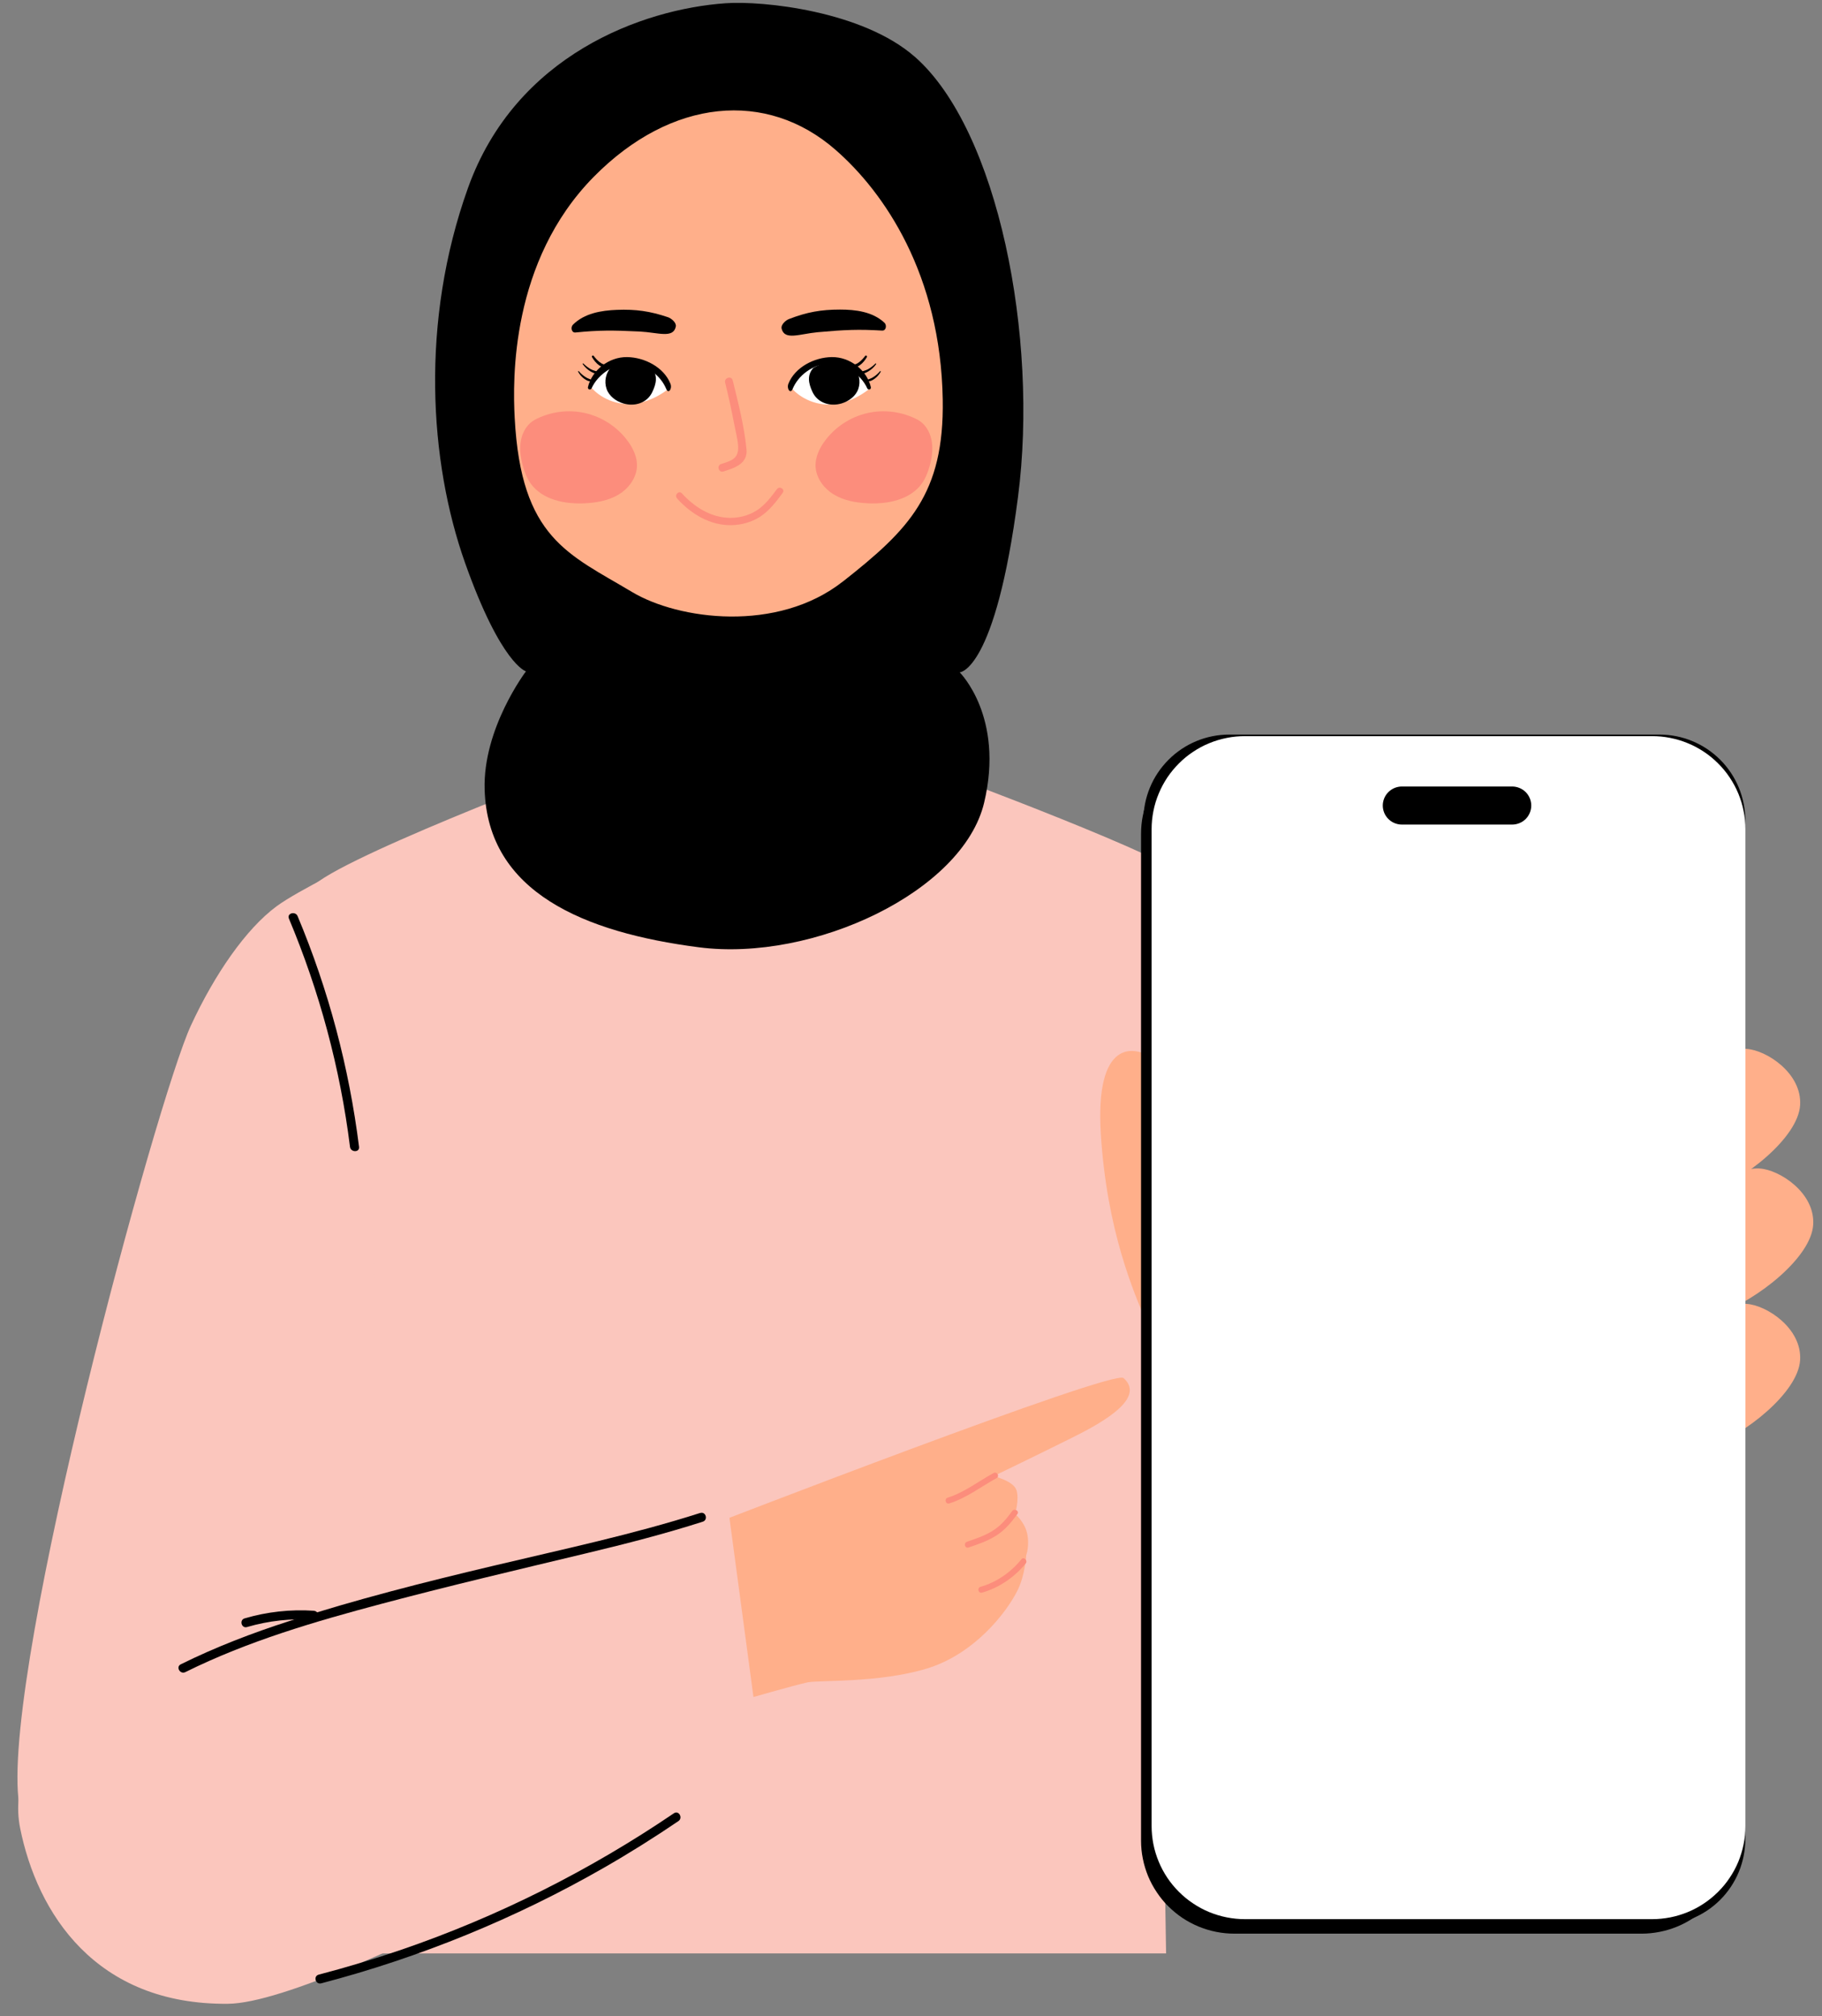
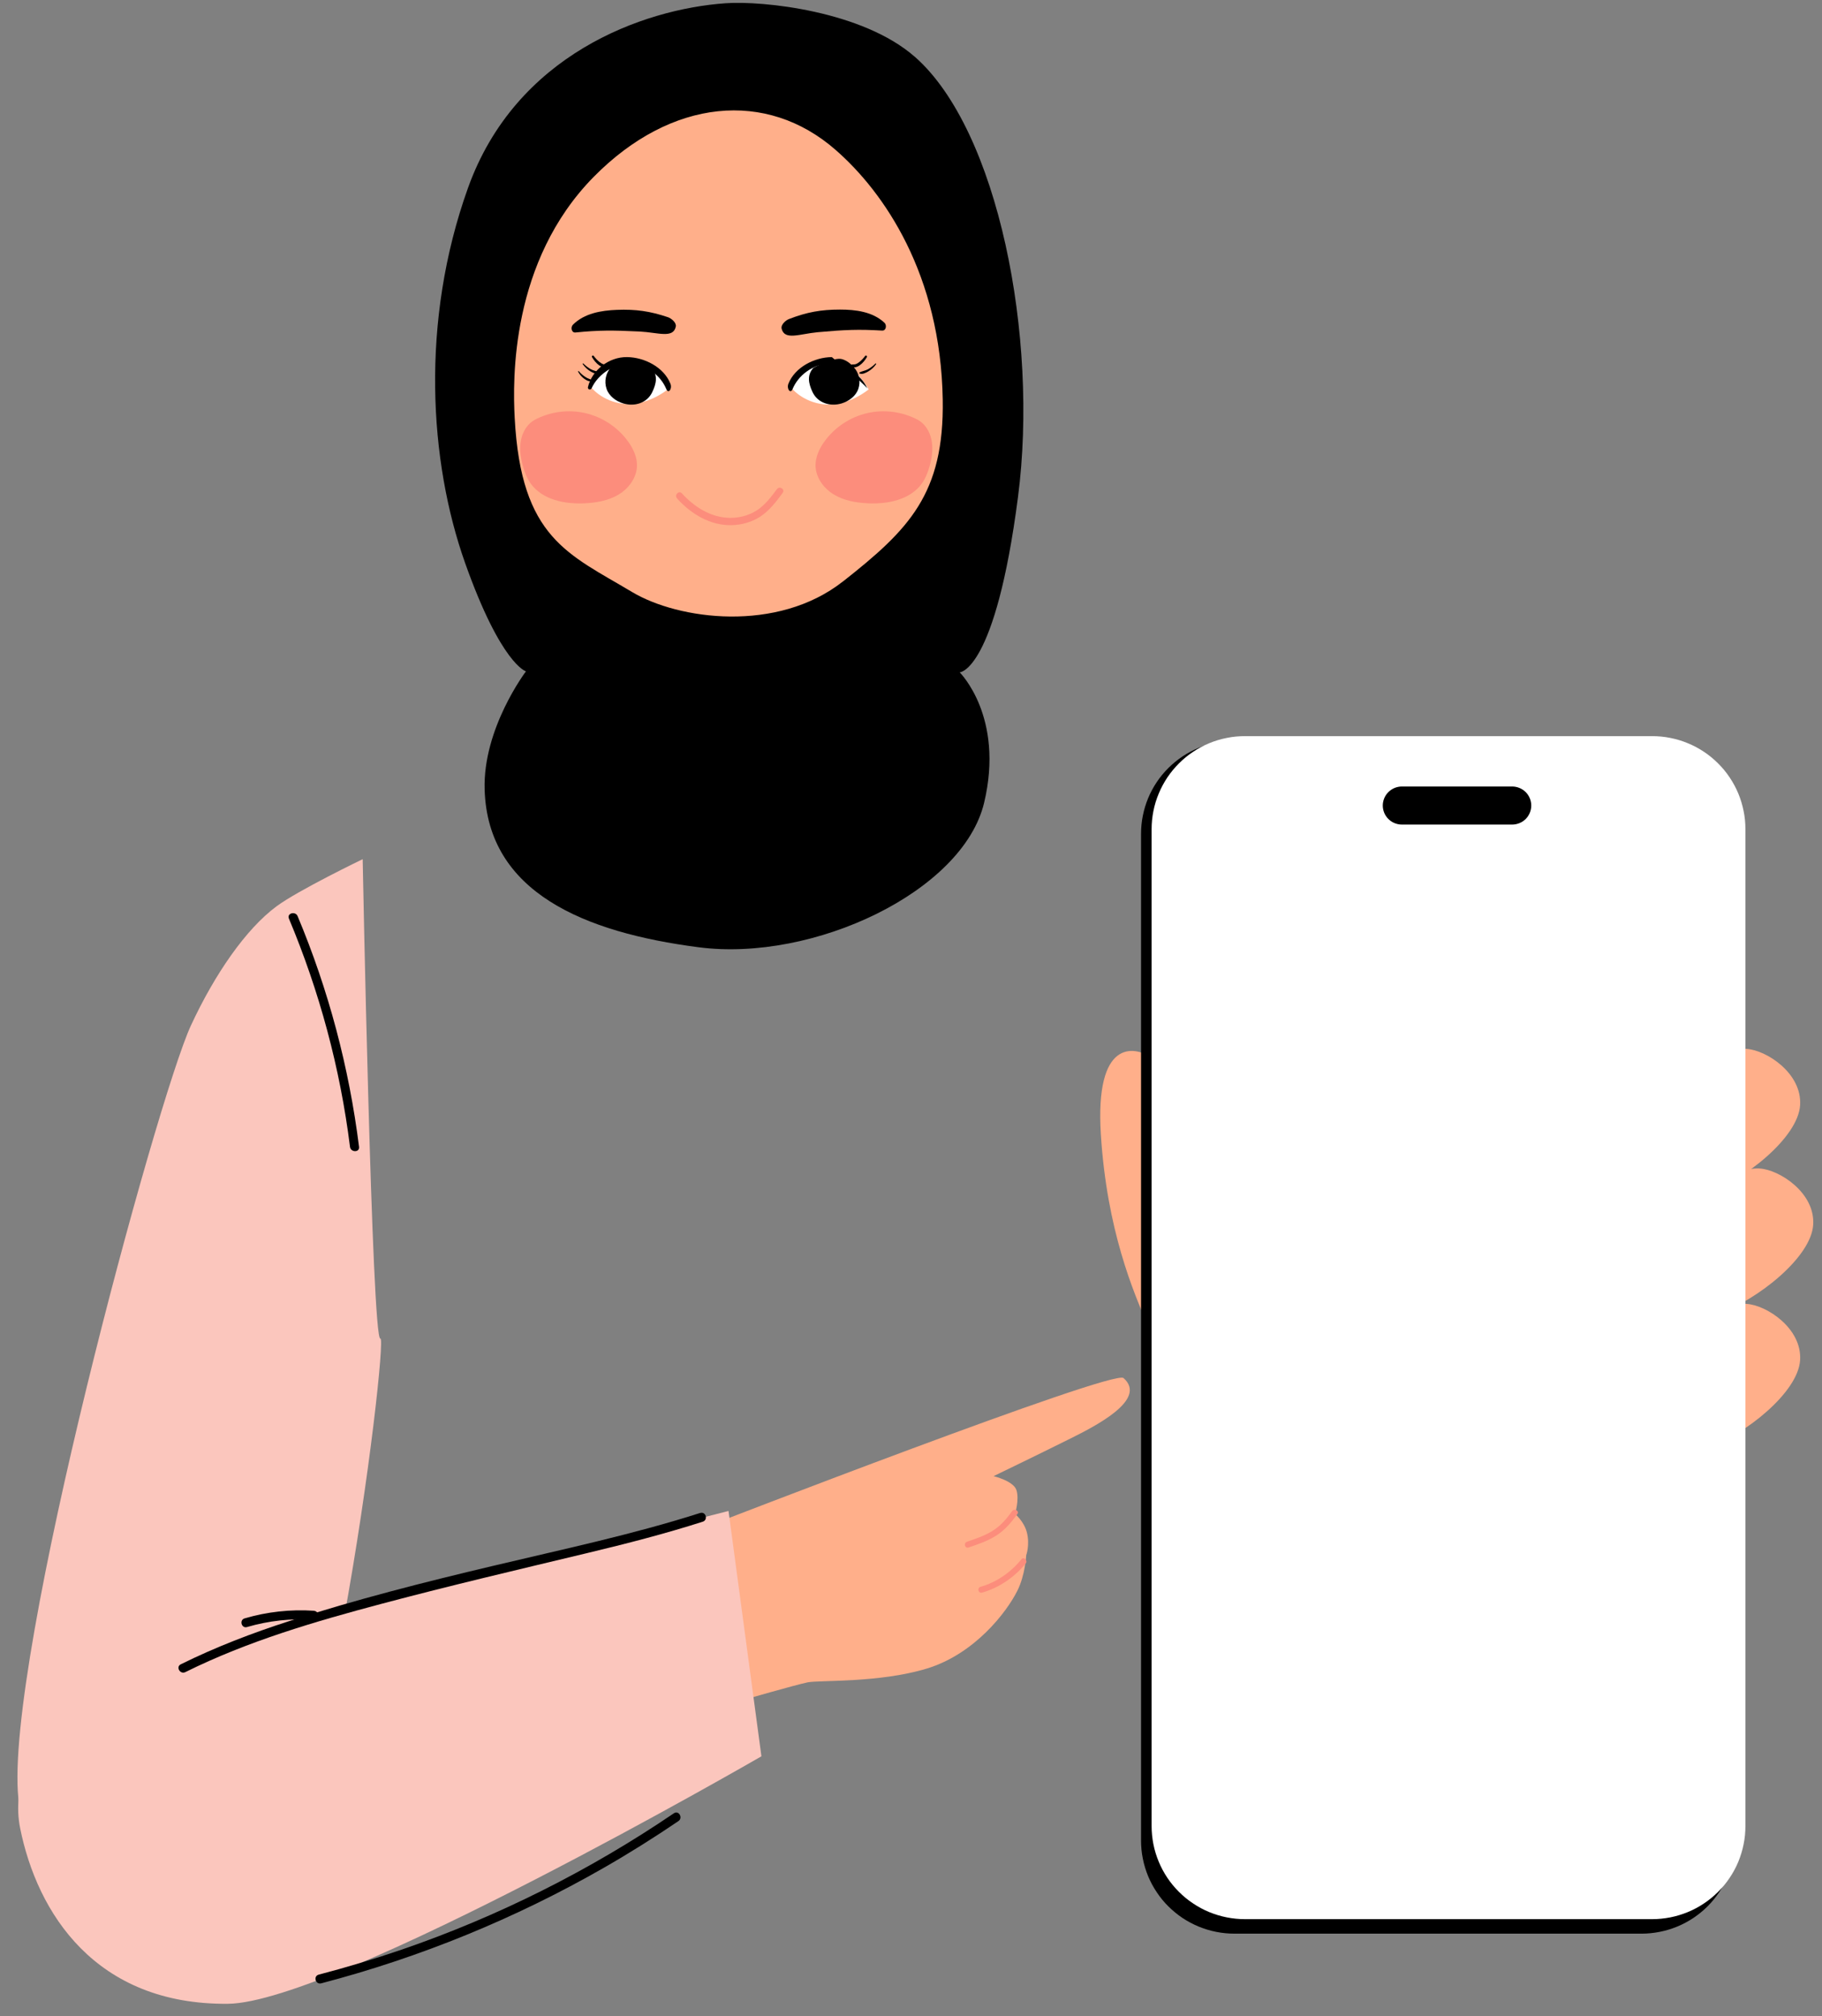
<svg xmlns="http://www.w3.org/2000/svg" width="169" zoomAndPan="magnify" viewBox="0 0 126.75 140.25" height="187" preserveAspectRatio="xMidYMid meet" version="1.0">
  <rect x="0" y="0" width="126.75" height="140.25" fill="#808080" stroke="none" />
  <defs>
    <clipPath id="295bcd1109">
-       <path d="M 79.379 51 L 121.414 51 L 121.414 134 L 79.379 134 Z M 79.379 51 " clip-rule="nonzero" />
-     </clipPath>
+       </clipPath>
    <clipPath id="bd69fa7c91">
      <path d="M 85.512 51.098 L 115.445 51.098 C 117.027 51.098 118.547 51.727 119.668 52.848 C 120.785 53.965 121.414 55.484 121.414 57.066 L 121.414 127.938 C 121.414 129.52 120.785 131.039 119.668 132.156 C 118.547 133.277 117.027 133.906 115.445 133.906 L 85.512 133.906 C 83.93 133.906 82.41 133.277 81.293 132.156 C 80.172 131.039 79.543 129.52 79.543 127.938 L 79.543 57.066 C 79.543 55.484 80.172 53.965 81.293 52.848 C 82.41 51.727 83.93 51.098 85.512 51.098 Z M 85.512 51.098 " clip-rule="nonzero" />
    </clipPath>
    <clipPath id="45405501ea">
      <path d="M 114 81 L 126.289 81 L 126.289 92 L 114 92 Z M 114 81 " clip-rule="nonzero" />
    </clipPath>
    <clipPath id="debc4cd48e">
      <path d="M 1 105 L 53 105 L 53 139.504 L 1 139.504 Z M 1 105 " clip-rule="nonzero" />
    </clipPath>
  </defs>
  <g clip-path="url(#295bcd1109)">
    <g clip-path="url(#bd69fa7c91)">
      <path fill="#000000" d="M 79.543 51.098 L 121.414 51.098 L 121.414 133.859 L 79.543 133.859 Z M 79.543 51.098 " fill-opacity="1" fill-rule="nonzero" />
    </g>
  </g>
-   <path fill="#fbc6bd" d="M 80.949 114.5 C 80.828 118.539 81.047 131.602 81.121 135.883 L 25.043 135.883 C 24.906 131.582 24.402 116.551 23.902 109.203 C 23.801 107.707 23.652 105.605 23.473 103.121 C 22.48 89.336 20.918 63.418 21.539 61.922 C 22.281 60.16 40.574 53.273 40.574 53.273 C 40.574 53.273 43.473 60.957 52.031 60.746 C 64.129 60.453 65.555 53.766 65.555 53.766 C 65.555 53.766 81.785 59.77 82.816 61.238 C 83.566 62.301 82.367 88.016 81.543 103.121 C 81.234 108.84 80.992 113.223 80.949 114.5 Z M 80.949 114.5 " fill-opacity="1" fill-rule="nonzero" />
  <path fill="#ffaf8a" d="M 66.422 29.172 C 65.691 34.215 63.219 39.309 59.066 42.156 C 56.996 43.574 54.516 44.434 51.617 44.445 C 48.785 44.457 46.16 43.723 43.836 42.434 C 39.098 39.809 35.605 34.895 34.113 29.367 C 33.031 25.375 33.492 16.031 34.945 9.844 C 35.773 6.316 44.387 1.551 49.531 1.504 C 56.797 1.441 63.445 3.742 65.844 8.434 C 68.246 13.133 67.457 22.02 66.422 29.172 Z M 66.422 29.172 " fill-opacity="1" fill-rule="nonzero" />
  <path fill="#fc8d7c" d="M 47.098 34.672 C 48.094 35.777 49.438 36.566 50.898 36.531 C 51.574 36.516 52.262 36.332 52.852 35.961 C 53.504 35.547 53.984 34.914 54.445 34.289 C 54.637 34.035 54.234 33.777 54.047 34.027 C 53.633 34.582 53.203 35.152 52.621 35.52 C 52.07 35.863 51.434 36.027 50.797 36.023 C 49.496 36.016 48.324 35.297 47.438 34.32 C 47.227 34.086 46.887 34.434 47.098 34.668 Z M 47.098 34.672 " fill-opacity="1" fill-rule="nonzero" />
  <path fill="#000000" d="M 63.641 3.953 C 60.023 0.77 53.098 0.039 50.461 0.227 C 44.703 0.637 35.875 3.809 32.555 13.078 C 29.234 22.348 29.852 32.109 32.359 39.172 C 34.867 46.234 36.59 46.699 36.59 46.699 C 36.59 46.699 33.578 50.664 33.715 54.938 C 33.934 62.074 40.648 64.867 48.617 65.895 C 56.582 66.926 66.984 62.023 68.461 55.844 C 69.891 49.852 66.762 46.77 66.762 46.77 C 66.762 46.77 69.246 46.719 70.82 34.559 C 72.258 23.461 69.445 9.055 63.645 3.953 Z M 58.648 40.441 C 54.07 44.047 47.191 43.109 43.969 41.18 C 39.539 38.531 36.246 37.449 35.805 29.066 C 35.664 26.426 35.508 18.176 41.312 12.293 C 46.707 6.828 53.34 6.234 58.133 10.43 C 61.52 13.387 65.438 19.105 65.582 27.789 C 65.695 34.367 63.219 36.844 58.652 40.441 Z M 58.648 40.441 " fill-opacity="1" fill-rule="nonzero" />
  <path fill="#000000" d="M 46.469 22.066 C 45.207 21.641 44.23 21.504 42.902 21.555 C 41.832 21.598 40.648 21.789 39.852 22.594 C 39.684 22.762 39.75 23.16 40.035 23.129 C 41.656 22.965 42.613 22.969 44.508 23.062 C 45.781 23.129 46.84 23.562 47.012 22.719 C 47.07 22.438 46.691 22.141 46.461 22.062 Z M 46.469 22.066 " fill-opacity="1" fill-rule="nonzero" />
  <path fill="#fc8d7c" d="M 37.184 29.211 C 38.262 28.633 39.547 28.461 40.738 28.742 C 41.93 29.02 43.012 29.746 43.715 30.742 C 44.062 31.23 44.324 31.801 44.312 32.398 C 44.297 33.219 43.75 33.969 43.047 34.395 C 42.34 34.824 41.5 34.969 40.676 35.012 C 39.289 35.078 37.734 34.766 36.922 33.641 C 36.66 33.273 36.492 32.844 36.371 32.406 C 36.207 31.816 36.129 31.195 36.246 30.602 C 36.363 30.004 36.715 29.465 37.188 29.211 Z M 37.184 29.211 " fill-opacity="1" fill-rule="nonzero" />
  <path fill="#fc8d7c" d="M 63.863 29.211 C 62.785 28.633 61.5 28.461 60.309 28.742 C 59.117 29.02 58.039 29.746 57.332 30.742 C 56.984 31.23 56.727 31.801 56.734 32.398 C 56.75 33.219 57.297 33.969 58 34.395 C 58.707 34.824 59.547 34.969 60.371 35.012 C 61.758 35.078 63.312 34.766 64.125 33.641 C 64.387 33.273 64.555 32.844 64.676 32.406 C 64.84 31.816 64.918 31.195 64.801 30.602 C 64.684 30.004 64.332 29.465 63.859 29.211 Z M 63.863 29.211 " fill-opacity="1" fill-rule="nonzero" />
  <path fill="#000000" d="M 54.898 22.188 C 56.141 21.711 57.109 21.535 58.438 21.535 C 59.508 21.535 60.699 21.676 61.527 22.449 C 61.703 22.613 61.652 23.012 61.367 22.996 C 59.738 22.898 58.777 22.938 56.891 23.109 C 55.617 23.227 54.582 23.699 54.375 22.863 C 54.309 22.582 54.668 22.273 54.898 22.188 Z M 54.898 22.188 " fill-opacity="1" fill-rule="nonzero" />
  <path fill="#ffffff" d="M 43.574 25.266 C 43.574 25.266 42.637 25.188 41.953 25.828 C 41.266 26.465 41.066 26.762 41.117 26.906 C 41.168 27.051 42.125 28.082 43.676 28.105 C 45.227 28.133 46.5 27.051 46.5 27.051 C 46.5 27.051 45.738 25.801 45.195 25.531 C 44.652 25.262 43.574 25.262 43.574 25.262 Z M 43.574 25.266 " fill-opacity="1" fill-rule="nonzero" />
  <path fill="#ffffff" d="M 57.504 25.297 C 57.504 25.297 56.566 25.223 55.883 25.859 C 55.195 26.5 54.996 26.793 55.043 26.941 C 55.094 27.086 56.051 28.117 57.602 28.141 C 59.152 28.164 60.43 27.086 60.43 27.086 C 60.43 27.086 59.668 25.836 59.125 25.562 C 58.582 25.293 57.504 25.293 57.504 25.293 Z M 57.504 25.297 " fill-opacity="1" fill-rule="nonzero" />
-   <path fill="#fc8d7c" d="M 50.973 26.457 C 51.355 28.02 51.777 29.645 51.93 31.25 C 52.027 32.23 51.168 32.539 50.324 32.797 C 49.988 32.902 49.836 32.375 50.176 32.273 C 50.898 32.051 51.387 31.898 51.348 31.059 C 51.328 30.551 51.168 30.008 51.078 29.512 C 50.895 28.539 50.68 27.574 50.445 26.609 C 50.363 26.27 50.891 26.117 50.973 26.461 Z M 50.973 26.457 " fill-opacity="1" fill-rule="nonzero" />
  <path fill="#000000" d="M 43.34 24.98 C 42.996 25.078 42.754 25.277 42.523 25.523 C 42.148 25.926 42.012 26.52 42.199 27.059 C 42.375 27.562 42.855 27.91 43.352 28.062 C 44.145 28.301 45.012 28.039 45.375 27.277 C 45.664 26.672 45.781 26.102 45.32 25.59 C 45.316 25.586 43.918 24.828 43.34 24.98 Z M 43.34 24.98 " fill-opacity="1" fill-rule="nonzero" />
  <path fill="#000000" d="M 40.219 25.859 C 40.32 26.043 40.453 26.203 40.617 26.328 C 40.754 26.426 40.977 26.582 41.148 26.492 C 41.168 26.484 41.176 26.457 41.156 26.441 C 41.105 26.395 41.055 26.379 40.988 26.355 C 40.883 26.32 40.785 26.27 40.699 26.207 C 40.539 26.102 40.391 25.969 40.27 25.824 C 40.246 25.797 40.199 25.828 40.219 25.855 Z M 40.219 25.859 " fill-opacity="1" fill-rule="nonzero" />
  <path fill="#000000" d="M 40.539 25.332 C 40.688 25.539 40.867 25.711 41.086 25.84 C 41.254 25.934 41.504 26.07 41.699 25.973 C 41.719 25.961 41.723 25.926 41.699 25.914 C 41.52 25.809 41.301 25.793 41.113 25.691 C 40.918 25.582 40.738 25.445 40.586 25.289 C 40.555 25.262 40.52 25.297 40.539 25.332 Z M 40.539 25.332 " fill-opacity="1" fill-rule="nonzero" />
  <path fill="#000000" d="M 41.184 24.844 C 41.312 25.062 41.477 25.27 41.688 25.418 C 41.844 25.527 42.141 25.641 42.277 25.461 C 42.305 25.426 42.277 25.375 42.246 25.363 C 42.156 25.336 42.07 25.363 41.977 25.336 C 41.879 25.305 41.785 25.246 41.703 25.18 C 41.551 25.059 41.414 24.91 41.297 24.754 C 41.246 24.691 41.141 24.77 41.184 24.836 Z M 41.184 24.844 " fill-opacity="1" fill-rule="nonzero" />
  <path fill="#000000" d="M 41.156 27.008 C 41.586 26.035 42.832 25.176 43.969 25.301 C 45.004 25.41 45.953 26.109 46.352 27.062 C 46.5 27.43 46.781 27.043 46.637 26.688 C 46.18 25.543 44.836 24.855 43.621 24.84 C 42.363 24.824 41.184 25.742 40.902 26.926 C 40.867 27.094 41.09 27.16 41.156 27.008 Z M 41.156 27.008 " fill-opacity="1" fill-rule="nonzero" />
  <path fill="#000000" d="M 58.566 24.98 C 58.906 25.078 59.148 25.277 59.379 25.523 C 59.758 25.926 59.895 26.52 59.707 27.059 C 59.531 27.562 59.051 27.91 58.551 28.062 C 57.762 28.301 56.891 28.039 56.527 27.277 C 56.242 26.672 56.125 26.102 56.582 25.59 C 56.586 25.586 57.988 24.828 58.566 24.98 Z M 58.566 24.98 " fill-opacity="1" fill-rule="nonzero" />
-   <path fill="#000000" d="M 61.27 25.859 C 61.164 26.043 61.035 26.203 60.867 26.328 C 60.734 26.426 60.508 26.582 60.336 26.492 C 60.32 26.484 60.312 26.457 60.328 26.441 C 60.383 26.395 60.434 26.379 60.5 26.355 C 60.605 26.32 60.699 26.27 60.789 26.207 C 60.949 26.102 61.098 25.969 61.219 25.824 C 61.238 25.797 61.285 25.828 61.27 25.855 Z M 61.27 25.859 " fill-opacity="1" fill-rule="nonzero" />
  <path fill="#000000" d="M 60.949 25.332 C 60.801 25.539 60.621 25.711 60.398 25.84 C 60.234 25.934 59.98 26.07 59.789 25.973 C 59.77 25.961 59.766 25.926 59.789 25.914 C 59.969 25.809 60.188 25.793 60.375 25.691 C 60.566 25.582 60.746 25.445 60.902 25.289 C 60.93 25.262 60.969 25.297 60.949 25.332 Z M 60.949 25.332 " fill-opacity="1" fill-rule="nonzero" />
  <path fill="#000000" d="M 60.305 24.844 C 60.176 25.062 60.012 25.27 59.797 25.418 C 59.645 25.527 59.348 25.641 59.207 25.461 C 59.184 25.426 59.207 25.375 59.242 25.363 C 59.328 25.336 59.418 25.363 59.508 25.336 C 59.609 25.305 59.703 25.246 59.785 25.18 C 59.938 25.059 60.074 24.91 60.191 24.754 C 60.242 24.691 60.344 24.77 60.305 24.836 Z M 60.305 24.844 " fill-opacity="1" fill-rule="nonzero" />
-   <path fill="#000000" d="M 60.328 27.008 C 59.902 26.035 58.656 25.176 57.52 25.301 C 56.484 25.41 55.535 26.109 55.137 27.062 C 54.988 27.43 54.707 27.043 54.848 26.688 C 55.309 25.543 56.648 24.855 57.867 24.84 C 59.125 24.824 60.305 25.742 60.582 26.926 C 60.621 27.094 60.395 27.16 60.328 27.008 Z M 60.328 27.008 " fill-opacity="1" fill-rule="nonzero" />
+   <path fill="#000000" d="M 60.328 27.008 C 59.902 26.035 58.656 25.176 57.52 25.301 C 56.484 25.41 55.535 26.109 55.137 27.062 C 54.988 27.43 54.707 27.043 54.848 26.688 C 55.309 25.543 56.648 24.855 57.867 24.84 C 60.621 27.094 60.395 27.16 60.328 27.008 Z M 60.328 27.008 " fill-opacity="1" fill-rule="nonzero" />
  <path fill="#fbc6bd" d="M 25.23 59.766 C 25.23 59.766 20.754 61.922 19.234 63.047 C 17.113 64.617 14.941 67.754 13.281 71.336 C 10.918 76.438 0.297 115.477 1.277 125.09 C 2.262 134.703 10.918 134.508 16.625 133.328 C 22.332 132.152 27.051 92.918 26.461 93.113 C 25.871 93.309 25.23 59.766 25.23 59.766 Z M 25.23 59.766 " fill-opacity="1" fill-rule="nonzero" />
  <path fill="#ffaf8a" d="M 49.18 106.184 C 49.18 106.184 77.445 95.227 78.16 95.859 C 79.867 97.371 76.148 99.234 74.293 100.152 C 72.297 101.148 69.117 102.684 69.117 102.684 C 69.117 102.684 70.516 103.012 70.715 103.668 C 70.918 104.324 70.613 105.309 70.613 105.309 C 70.613 105.309 71.242 105.832 71.438 106.605 C 71.652 107.473 71.391 108.18 71.391 108.18 C 71.391 108.18 71.32 109.574 70.773 110.656 C 70.02 112.164 67.789 115.062 64.469 116.07 C 61.145 117.078 57.004 116.863 56.184 117.027 C 55.359 117.195 51.551 118.293 51.551 118.293 Z M 49.18 106.184 " fill-opacity="1" fill-rule="nonzero" />
  <path fill="#fc8d7c" d="M 71.055 108.469 C 70.316 109.371 69.34 110.062 68.207 110.383 C 67.949 110.457 68.059 110.859 68.32 110.785 C 69.516 110.445 70.566 109.715 71.352 108.762 C 71.52 108.559 71.227 108.258 71.055 108.465 Z M 71.055 108.469 " fill-opacity="1" fill-rule="nonzero" />
  <path fill="#fc8d7c" d="M 70.414 105.113 C 70.02 105.656 69.598 106.16 69.012 106.512 C 68.469 106.84 67.867 107.043 67.27 107.246 C 67.012 107.328 67.121 107.734 67.379 107.645 C 68.027 107.43 68.684 107.203 69.27 106.84 C 69.895 106.453 70.348 105.906 70.773 105.324 C 70.934 105.105 70.57 104.898 70.414 105.113 Z M 70.414 105.113 " fill-opacity="1" fill-rule="nonzero" />
-   <path fill="#fc8d7c" d="M 69.117 102.469 C 68.055 103.047 67.094 103.812 65.926 104.18 C 65.672 104.262 65.781 104.664 66.039 104.582 C 67.242 104.203 68.234 103.422 69.328 102.82 C 69.562 102.691 69.355 102.336 69.121 102.465 Z M 69.117 102.469 " fill-opacity="1" fill-rule="nonzero" />
  <path fill="#ffaf8a" d="M 121.512 72.961 C 119.109 72.82 114.074 76.43 114.004 80.164 C 113.934 83.898 115.688 84.152 118.562 83.105 C 121.441 82.055 125.086 79.117 125.227 76.879 C 125.367 74.641 122.859 73.043 121.512 72.965 Z M 121.512 72.961 " fill-opacity="1" fill-rule="nonzero" />
  <g clip-path="url(#45405501ea)">
    <path fill="#ffaf8a" d="M 122.422 81.281 C 120.023 81.141 114.984 84.75 114.914 88.484 C 114.844 92.223 116.598 92.473 119.477 91.426 C 122.352 90.375 125.996 87.441 126.137 85.199 C 126.281 82.961 123.773 81.363 122.422 81.285 Z M 122.422 81.281 " fill-opacity="1" fill-rule="nonzero" />
  </g>
  <path fill="#ffaf8a" d="M 121.512 90.699 C 119.109 90.559 114.074 94.168 114.004 97.902 C 113.934 101.637 115.688 101.887 118.562 100.84 C 121.441 99.793 125.086 96.855 125.227 94.617 C 125.367 92.379 122.859 90.777 121.512 90.703 Z M 121.512 90.699 " fill-opacity="1" fill-rule="nonzero" />
  <path fill="#ffaf8a" d="M 84.996 82.891 C 84.996 82.891 81.281 74.352 80.09 73.555 C 78.898 72.758 76.164 72.27 76.582 78.91 C 77.004 85.555 78.828 89.844 79.875 92.246 C 80.93 94.648 83.102 97.516 83.102 97.516 Z M 84.996 82.891 " fill-opacity="1" fill-rule="nonzero" />
  <path fill="#000000" d="M 85.871 51.527 L 114.195 51.527 C 114.621 51.527 115.043 51.566 115.461 51.652 C 115.879 51.734 116.285 51.855 116.68 52.02 C 117.074 52.184 117.449 52.383 117.801 52.617 C 118.156 52.855 118.484 53.121 118.785 53.422 C 119.086 53.723 119.355 54.051 119.594 54.402 C 119.828 54.758 120.031 55.129 120.191 55.523 C 120.355 55.914 120.48 56.32 120.562 56.738 C 120.645 57.156 120.688 57.574 120.688 58 L 120.688 128.035 C 120.688 128.457 120.645 128.879 120.562 129.297 C 120.48 129.715 120.355 130.117 120.191 130.512 C 120.031 130.902 119.828 131.277 119.594 131.629 C 119.355 131.984 119.086 132.312 118.785 132.613 C 118.484 132.91 118.156 133.18 117.801 133.418 C 117.449 133.652 117.074 133.852 116.68 134.016 C 116.285 134.176 115.879 134.301 115.461 134.383 C 115.043 134.465 114.621 134.508 114.195 134.508 L 85.871 134.508 C 85.445 134.508 85.02 134.465 84.602 134.383 C 84.184 134.301 83.781 134.176 83.387 134.016 C 82.992 133.852 82.617 133.652 82.262 133.418 C 81.91 133.18 81.582 132.91 81.281 132.613 C 80.977 132.312 80.707 131.984 80.473 131.629 C 80.234 131.277 80.035 130.902 79.871 130.512 C 79.711 130.117 79.586 129.715 79.504 129.297 C 79.418 128.879 79.379 128.457 79.379 128.035 L 79.379 58 C 79.379 57.574 79.418 57.156 79.504 56.738 C 79.586 56.32 79.711 55.914 79.871 55.523 C 80.035 55.129 80.234 54.758 80.473 54.402 C 80.707 54.051 80.977 53.723 81.281 53.422 C 81.582 53.121 81.91 52.855 82.262 52.617 C 82.617 52.383 82.992 52.184 83.387 52.02 C 83.781 51.855 84.184 51.734 84.602 51.652 C 85.02 51.566 85.445 51.527 85.871 51.527 Z M 85.871 51.527 " fill-opacity="1" fill-rule="nonzero" />
  <path fill="#ffffff" d="M 86.605 51.207 L 114.93 51.207 C 115.355 51.207 115.777 51.246 116.199 51.332 C 116.617 51.414 117.02 51.535 117.414 51.699 C 117.809 51.859 118.184 52.062 118.539 52.297 C 118.891 52.531 119.219 52.801 119.52 53.102 C 119.824 53.402 120.094 53.73 120.328 54.082 C 120.566 54.438 120.766 54.809 120.93 55.203 C 121.09 55.594 121.215 56 121.297 56.418 C 121.383 56.832 121.422 57.254 121.422 57.68 L 121.422 127.023 C 121.422 127.449 121.383 127.871 121.297 128.289 C 121.215 128.703 121.09 129.109 120.93 129.504 C 120.766 129.895 120.566 130.27 120.328 130.621 C 120.094 130.977 119.824 131.301 119.52 131.602 C 119.219 131.902 118.891 132.172 118.539 132.406 C 118.184 132.645 117.809 132.844 117.414 133.008 C 117.02 133.168 116.617 133.293 116.199 133.375 C 115.777 133.457 115.355 133.5 114.93 133.5 L 86.605 133.5 C 86.18 133.5 85.758 133.457 85.34 133.375 C 84.922 133.293 84.516 133.168 84.121 133.008 C 83.727 132.844 83.352 132.645 83 132.406 C 82.645 132.172 82.316 131.902 82.016 131.602 C 81.715 131.301 81.445 130.977 81.207 130.621 C 80.973 130.27 80.77 129.895 80.609 129.504 C 80.445 129.109 80.32 128.703 80.238 128.289 C 80.156 127.871 80.113 127.449 80.113 127.023 L 80.113 57.68 C 80.113 57.254 80.156 56.832 80.238 56.418 C 80.32 56 80.445 55.594 80.609 55.203 C 80.77 54.809 80.973 54.438 81.207 54.082 C 81.445 53.73 81.715 53.402 82.016 53.102 C 82.316 52.801 82.645 52.531 83 52.297 C 83.352 52.062 83.727 51.859 84.121 51.699 C 84.516 51.535 84.922 51.414 85.34 51.332 C 85.758 51.246 86.18 51.207 86.605 51.207 Z M 86.605 51.207 " fill-opacity="1" fill-rule="nonzero" />
  <path fill="#000000" d="M 97.523 54.711 L 105.195 54.711 C 105.371 54.711 105.539 54.746 105.703 54.812 C 105.867 54.879 106.012 54.977 106.137 55.098 C 106.258 55.223 106.355 55.367 106.422 55.527 C 106.492 55.691 106.523 55.859 106.523 56.035 C 106.523 56.211 106.492 56.379 106.422 56.543 C 106.355 56.703 106.258 56.848 106.137 56.973 C 106.012 57.094 105.867 57.191 105.703 57.258 C 105.539 57.324 105.371 57.359 105.195 57.359 L 97.523 57.359 C 97.348 57.359 97.18 57.324 97.016 57.258 C 96.852 57.191 96.711 57.094 96.586 56.973 C 96.461 56.848 96.363 56.703 96.297 56.543 C 96.23 56.379 96.195 56.211 96.195 56.035 C 96.195 55.859 96.23 55.691 96.297 55.527 C 96.363 55.367 96.461 55.223 96.586 55.098 C 96.711 54.977 96.852 54.879 97.016 54.812 C 97.18 54.746 97.348 54.711 97.523 54.711 Z M 97.523 54.711 " fill-opacity="1" fill-rule="nonzero" />
  <g clip-path="url(#debc4cd48e)">
    <path fill="#fbc6bd" d="M 6.984 116.262 L 50.68 105.105 L 52.969 122.172 C 52.969 122.172 23.312 139.312 15.863 139.387 C 6.633 139.477 2.586 133.059 1.402 127.176 C 0.223 121.293 6.984 116.262 6.984 116.262 Z M 6.984 116.262 " fill-opacity="1" fill-rule="nonzero" />
  </g>
  <path fill="#000000" d="M 20.098 63.895 C 22.227 68.969 23.668 74.32 24.348 79.777 C 24.398 80.172 25.027 80.18 24.977 79.777 C 24.285 74.258 22.855 68.859 20.703 63.727 C 20.551 63.363 19.945 63.523 20.098 63.895 Z M 20.098 63.895 " fill-opacity="1" fill-rule="nonzero" />
  <path fill="#000000" d="M 48.715 105.242 C 43.984 106.754 39.117 107.777 34.293 108.926 C 29.469 110.07 24.777 111.258 20.133 112.762 C 17.547 113.594 15.008 114.57 12.574 115.773 C 12.215 115.953 12.527 116.492 12.891 116.316 C 17.238 114.16 21.914 112.793 26.59 111.551 C 31.336 110.289 36.105 109.172 40.879 108.027 C 43.57 107.383 46.25 106.695 48.887 105.852 C 49.273 105.73 49.105 105.129 48.719 105.246 Z M 48.715 105.242 " fill-opacity="1" fill-rule="nonzero" />
  <path fill="#000000" d="M 21.836 112.047 C 20.215 111.938 18.582 112.117 17.016 112.578 C 16.633 112.688 16.797 113.293 17.184 113.18 C 18.699 112.738 20.266 112.566 21.836 112.676 C 22.238 112.707 22.238 112.074 21.836 112.051 Z M 21.836 112.047 " fill-opacity="1" fill-rule="nonzero" />
  <path fill="#000000" d="M 22.344 137.965 C 29.211 136.168 35.84 133.461 42 129.93 C 43.773 128.914 45.508 127.824 47.199 126.676 C 47.527 126.449 47.215 125.906 46.883 126.133 C 41.027 130.109 34.656 133.312 27.961 135.613 C 26.055 136.266 24.125 136.848 22.172 137.359 C 21.781 137.461 21.945 138.062 22.34 137.965 Z M 22.344 137.965 " fill-opacity="1" fill-rule="nonzero" />
</svg>